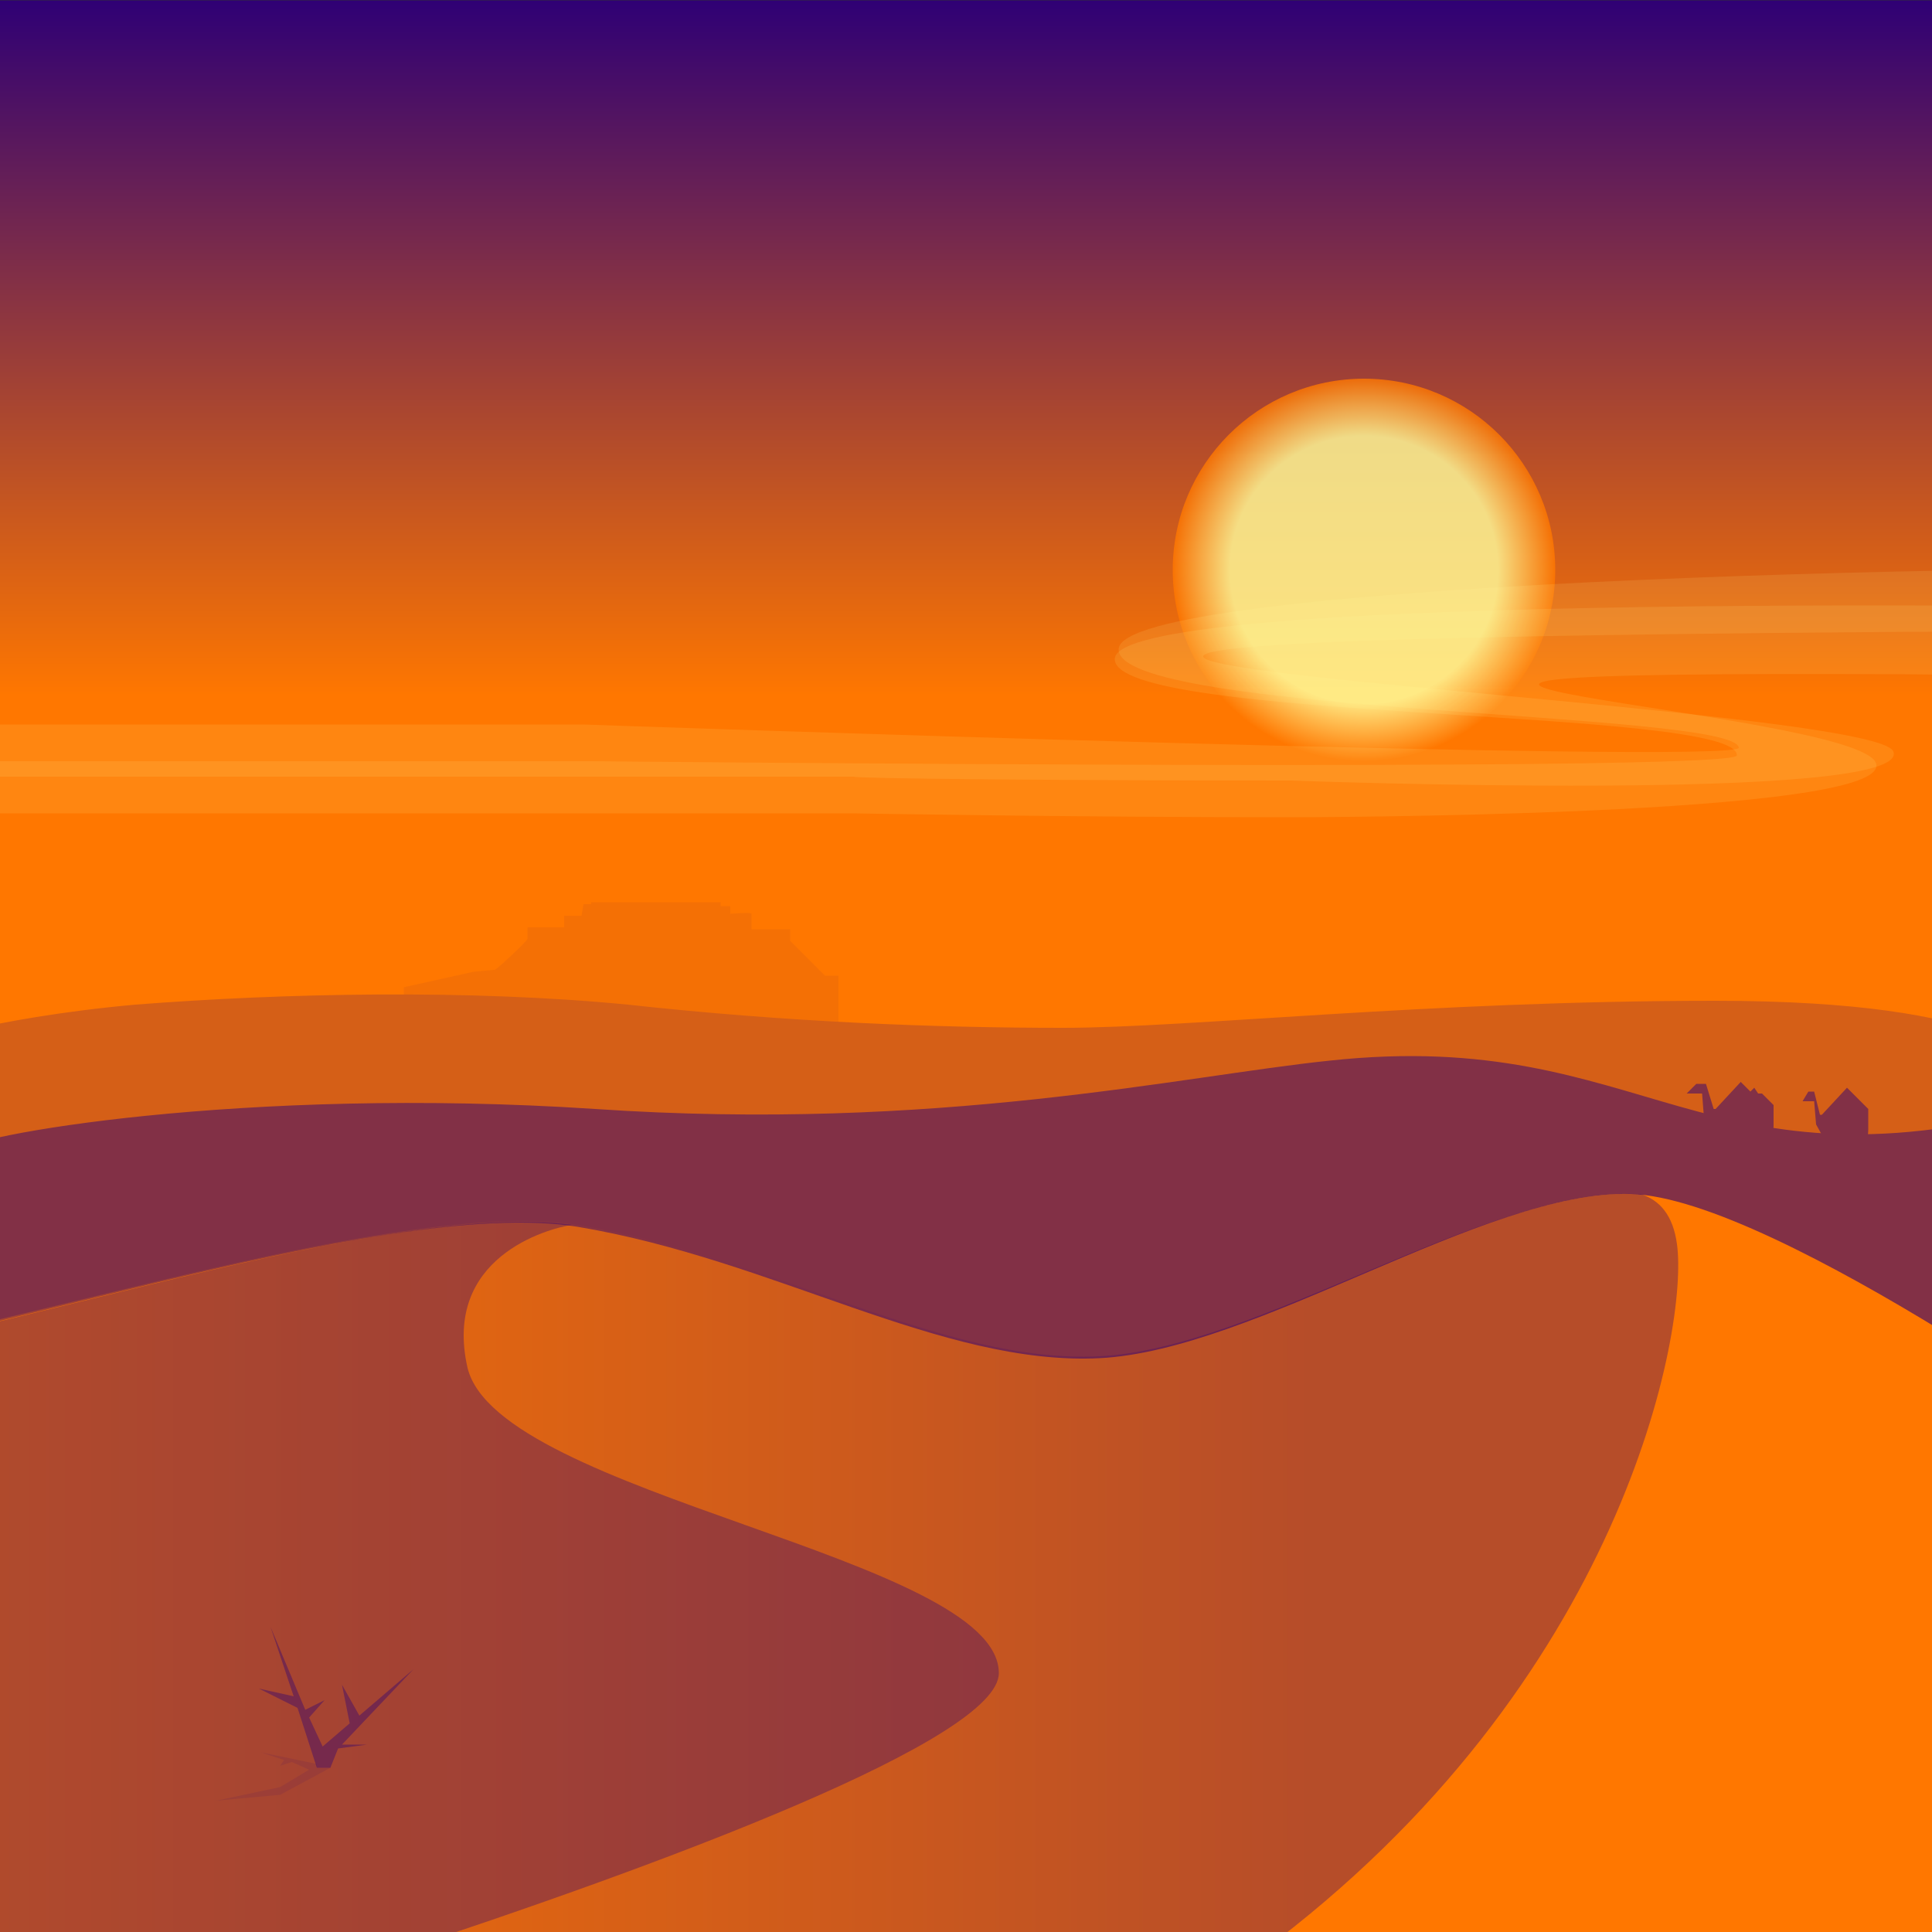
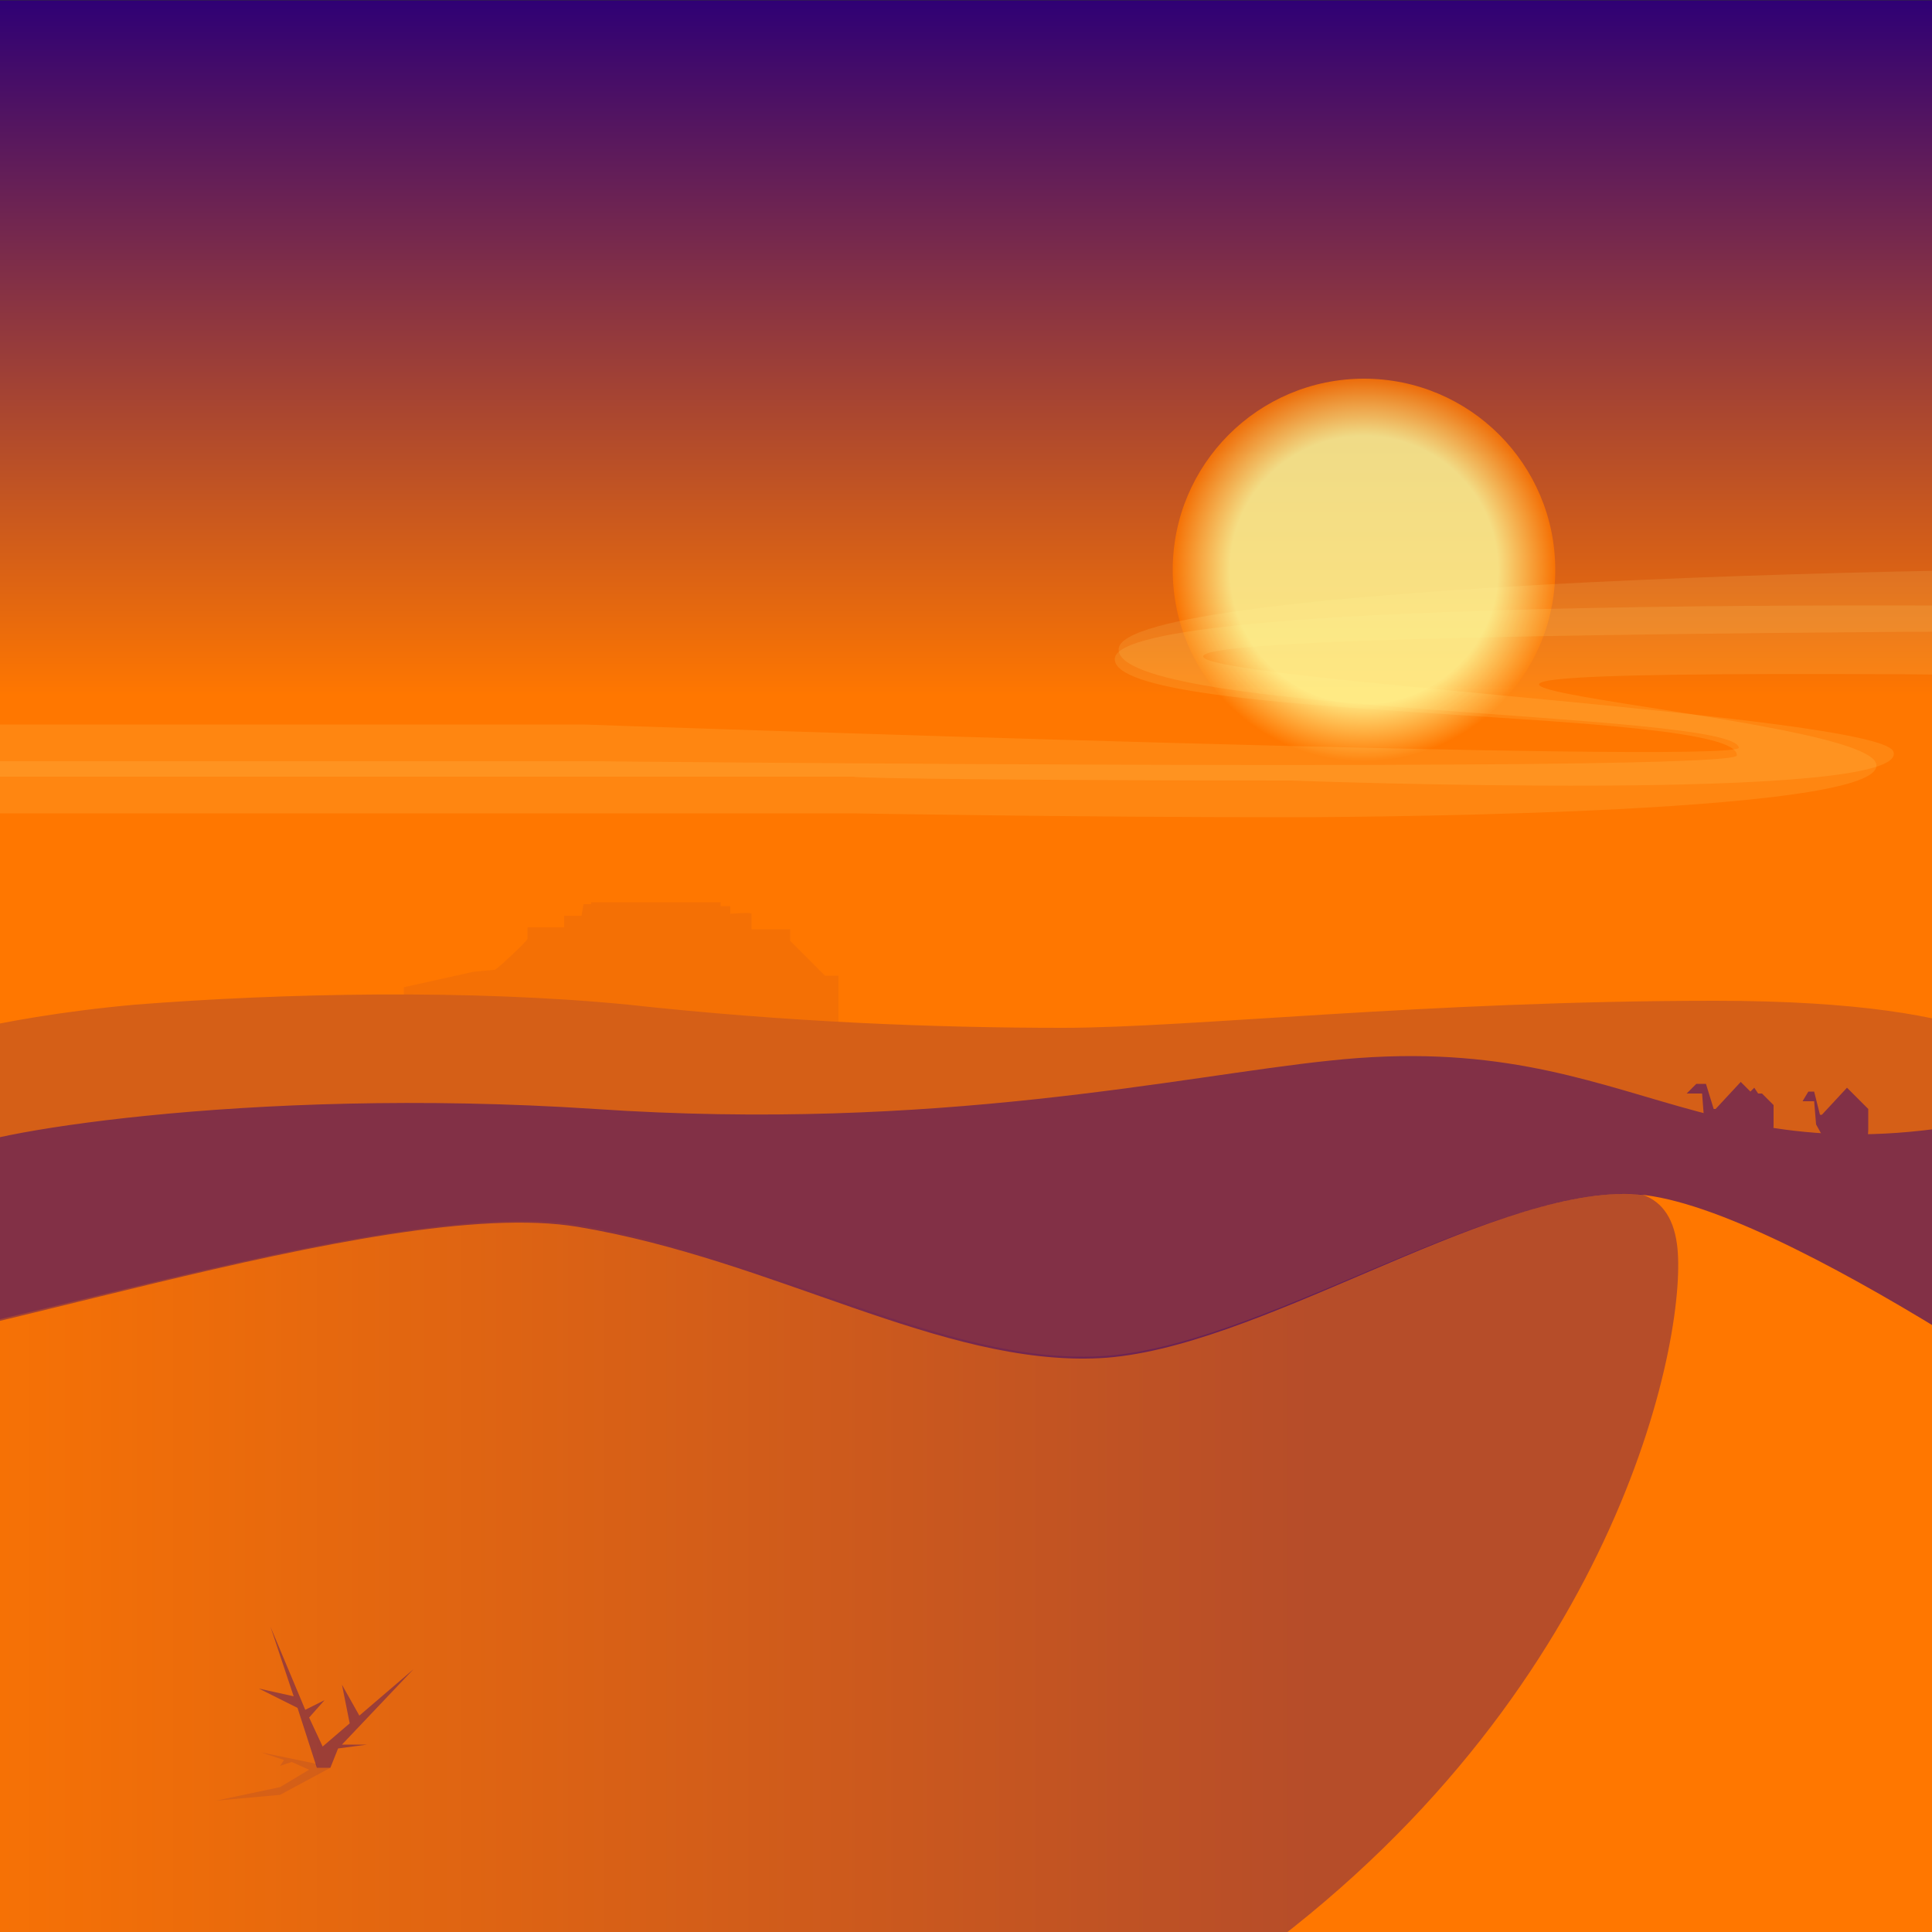
<svg xmlns="http://www.w3.org/2000/svg" xml:space="preserve" id="Layer_2" width="1000" height="1000" x="0" y="0" version="1.1" viewBox="0 0 1000 1000">
  <rect x="0" y="0" width="1000" height="1000" fill="#333333" stroke="none" />
  <linearGradient id="mainGradient" x1="-162.399" x2="-162.399" y1="118.099" y2="1117.91" gradientTransform="matrix(1 0 0 -1 662.4 1118.1)" gradientUnits="userSpaceOnUse">
    <stop offset=".64" style="stop-color:#f70" />
    <stop offset="1" style="stop-color:#2f0075" />
  </linearGradient>
  <path fill="url(#mainGradient)" d="M.001.189h1000v1000H.001z" />
  <circle cx="44" cy="823" r="99" fill="#FFFF9E" opacity=".1" />
  <radialGradient id="sunGradient" cx="706" cy="295" r="99" gradientUnits="userSpaceOnUse">
    <stop offset=".7" style="stop-color:#ffff9e" />
    <stop offset="1" style="stop-color:#f70" />
  </radialGradient>
  <circle cx="706" cy="295" r="99" fill="url(#sunGradient)" opacity=".8" />FFFF9EFFFF9EFF7700FFFF9EFFFF9EFF7700FFFF9EFFFF9EFF7700<g>
    <path fill="#FFFF9E" d="M668 423s313 0 303-28-397-48 15-46c301 2 196 46 460 43 258-3 484-60 485-17s-290 24-290 50 288 9 478 12c189 3 341-83 535-26 194 56 322 32 517 5 194-27 140 0 427 0h1180v-31H3607s-137-11-283-10c-146 0-162 33-394-7-232-41-312-43-420-24-107 18-255 68-395 74s-397 18-398 7c-1-10 447-26 446-65-1-38-176-42-391-25-215 16-395-14-568-19-172-4-626-8-627 25s323 25 322 50c0 9-593 3-593 3H-36v27h478s111 2 226 2z" opacity=".11" />
    <path fill="#FFFF9E" d="M668 404s322 12 312-15c-10-28-804-56 8-62 301-2 239 37 503 34 258-3 565-42 569 1 2 29-381 32-417 61-23 18 273 12 470 7 189-5 513-94 714-52 212 44 184 46 379 18 194-27 188 1 475 1h1096v-20H3602c-73 0-137-13-284-13-146 0-161 25-393-16s-315-31-422-12c-107 18-250 68-389 74s-432 24-432 13c0-13 458-25 473-71 12-37-172-54-387-38s-395-14-568-19c-172-4-620 7-621 41s319 32 321 51c0 9-598-12-598-12H-36v27h478c0 1 111 2 226 2z" opacity=".11" />
    <animateMotion dur="250s" path="M 0 0 L -3750 40 Z" repeatCount="indefinite" />
  </g>
  <path fill="#D55F17" d="m209 511 36-8s10-1 11-1 17-15 17-16v-6h19v-6h9l1-6h4v-1h67v2h5v4s11-1 11 0v8h20v6l18 18h7v80H209v-74z" opacity=".25" />
  <path fill="#D55F17" d="m1089 1015-1157 5 19-478s42-15 119-22c77-6 173-8 255 0 82 9 159 12 225 12s188-14 338-14 165 33 165 33l36 464z" />
  <g>
    <path fill="#823046" d="m966 602 1-17v-11l-11-11-13 14h-1l-3-12h-3l-3 5h6l1 12 5 9-1 14-28-2 2-20v-11l-6-6h-2l-2-3-2 2-5-5-13 14h-1l-4-13h-5l-5 5h8l1 13 6 9-6 29h92l-8-15z" />
    <animateMotion dur="2500s" path="m 0 0 h -5000" repeatCount="indefinite" />
  </g>
  <path fill="#823046" d="m-39 1016 1181 40s-18-502-77-485c-185 52-211-40-377-22-77 8-203 37-380 25-182-12-327 14-330 22l-17 420z" />
  <path fill="#F70" d="M-132 707c93-1 328-89 431-72 102 17 188 72 270 68 81-4 199-87 275-85s268 142 268 142v254H-98l-34-307z" />
  <linearGradient id="sandGradient" x1="-1424" x2="-456" y1="658" y2="658" gradientTransform="translate(1324.8 158.2)" gradientUnits="userSpaceOnUse">
    <stop offset="0" style="stop-color:#f70" />
    <stop offset=".8" style="stop-color:#2f0075" />
  </linearGradient>
  <path fill="url(#sandGradient)" d="M569 702c-81 4-167-51-270-68-90-14-282 51-391 68l-6 301v8h750c189-140 222-324 216-367-2-15-9-23-19-26h-3c-77-3-195 80-277 84z" opacity=".35" />
-   <path fill="#2F0075" d="M296 634c-104-14-335 72-428 73l33 306h296c150-49 320-113 320-147 0-60-259-92-275-158-13-57 41-72 54-74z" opacity=".35" />
  <path fill="#2F0075" d="m135 907 29 6v2h7l-26 14-33 3 33-7 15-9-9-4-6 2 2-3" opacity=".1" />
  <path fill="#2F0075" d="m177 903 37-39-28 24-9-16 4 20-14 12-7-15 8-9-10 5-18-43 12 36-18-4 20 10 10 31h7l4-10 15-2" opacity=".4" />
</svg>